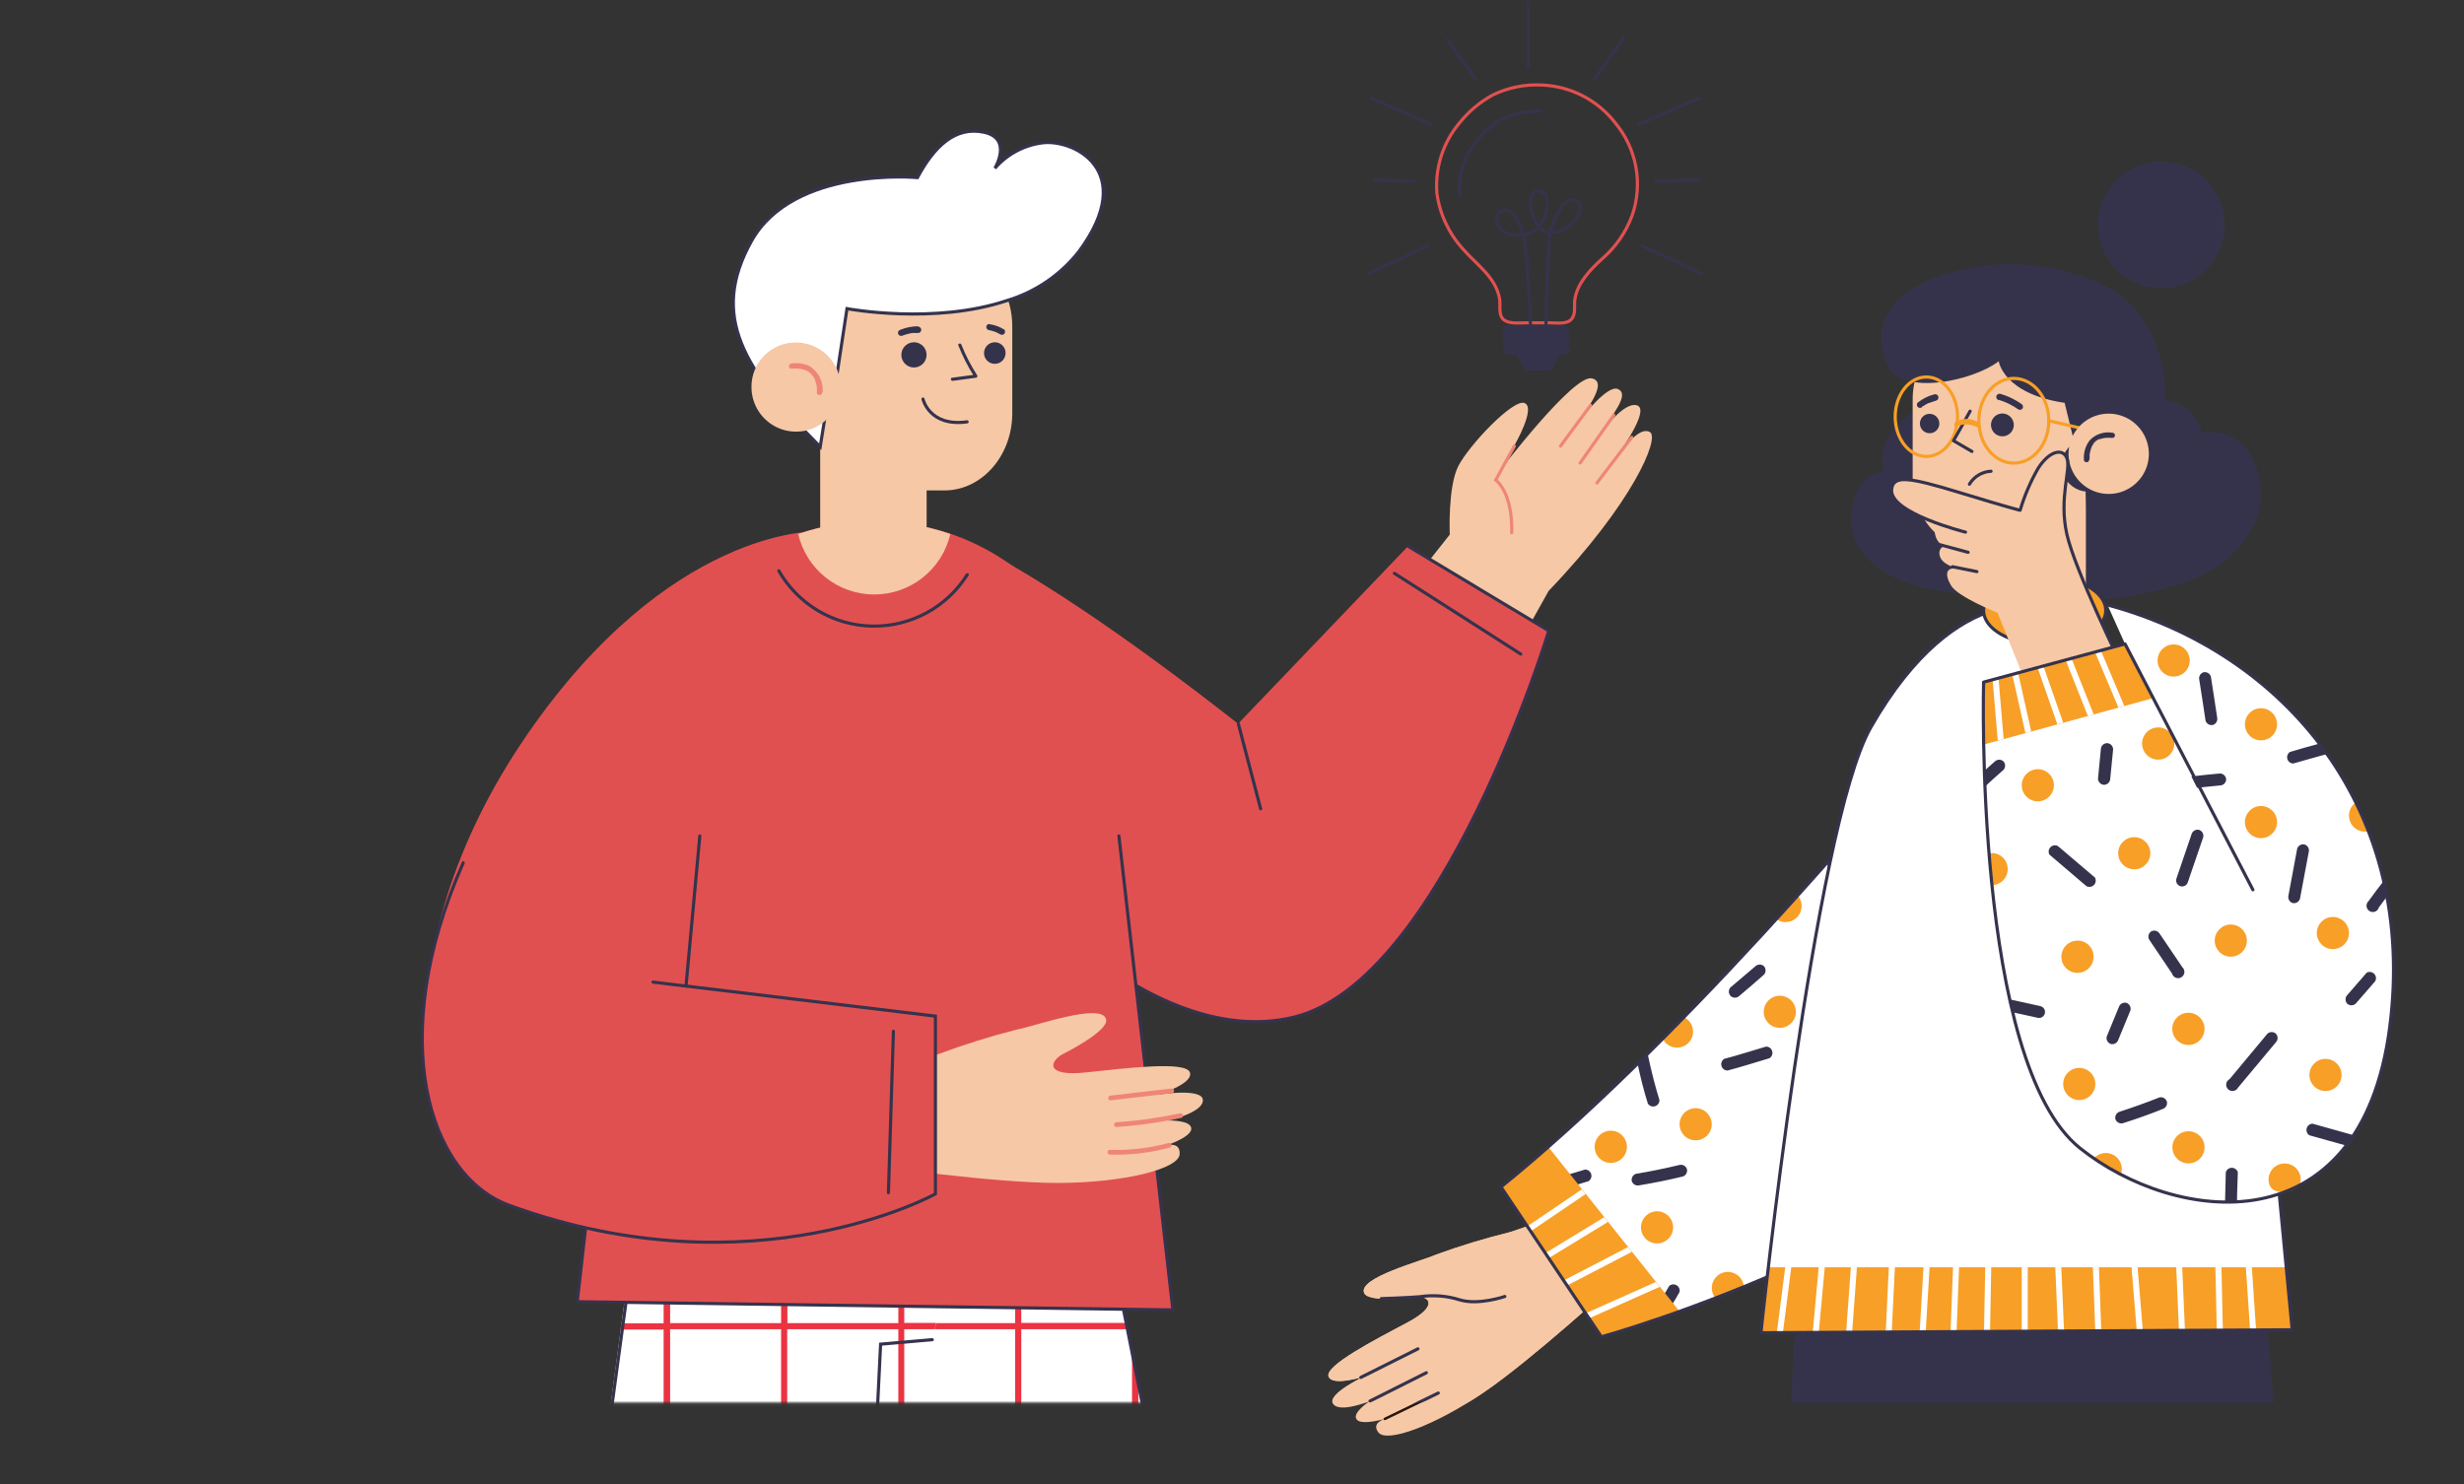
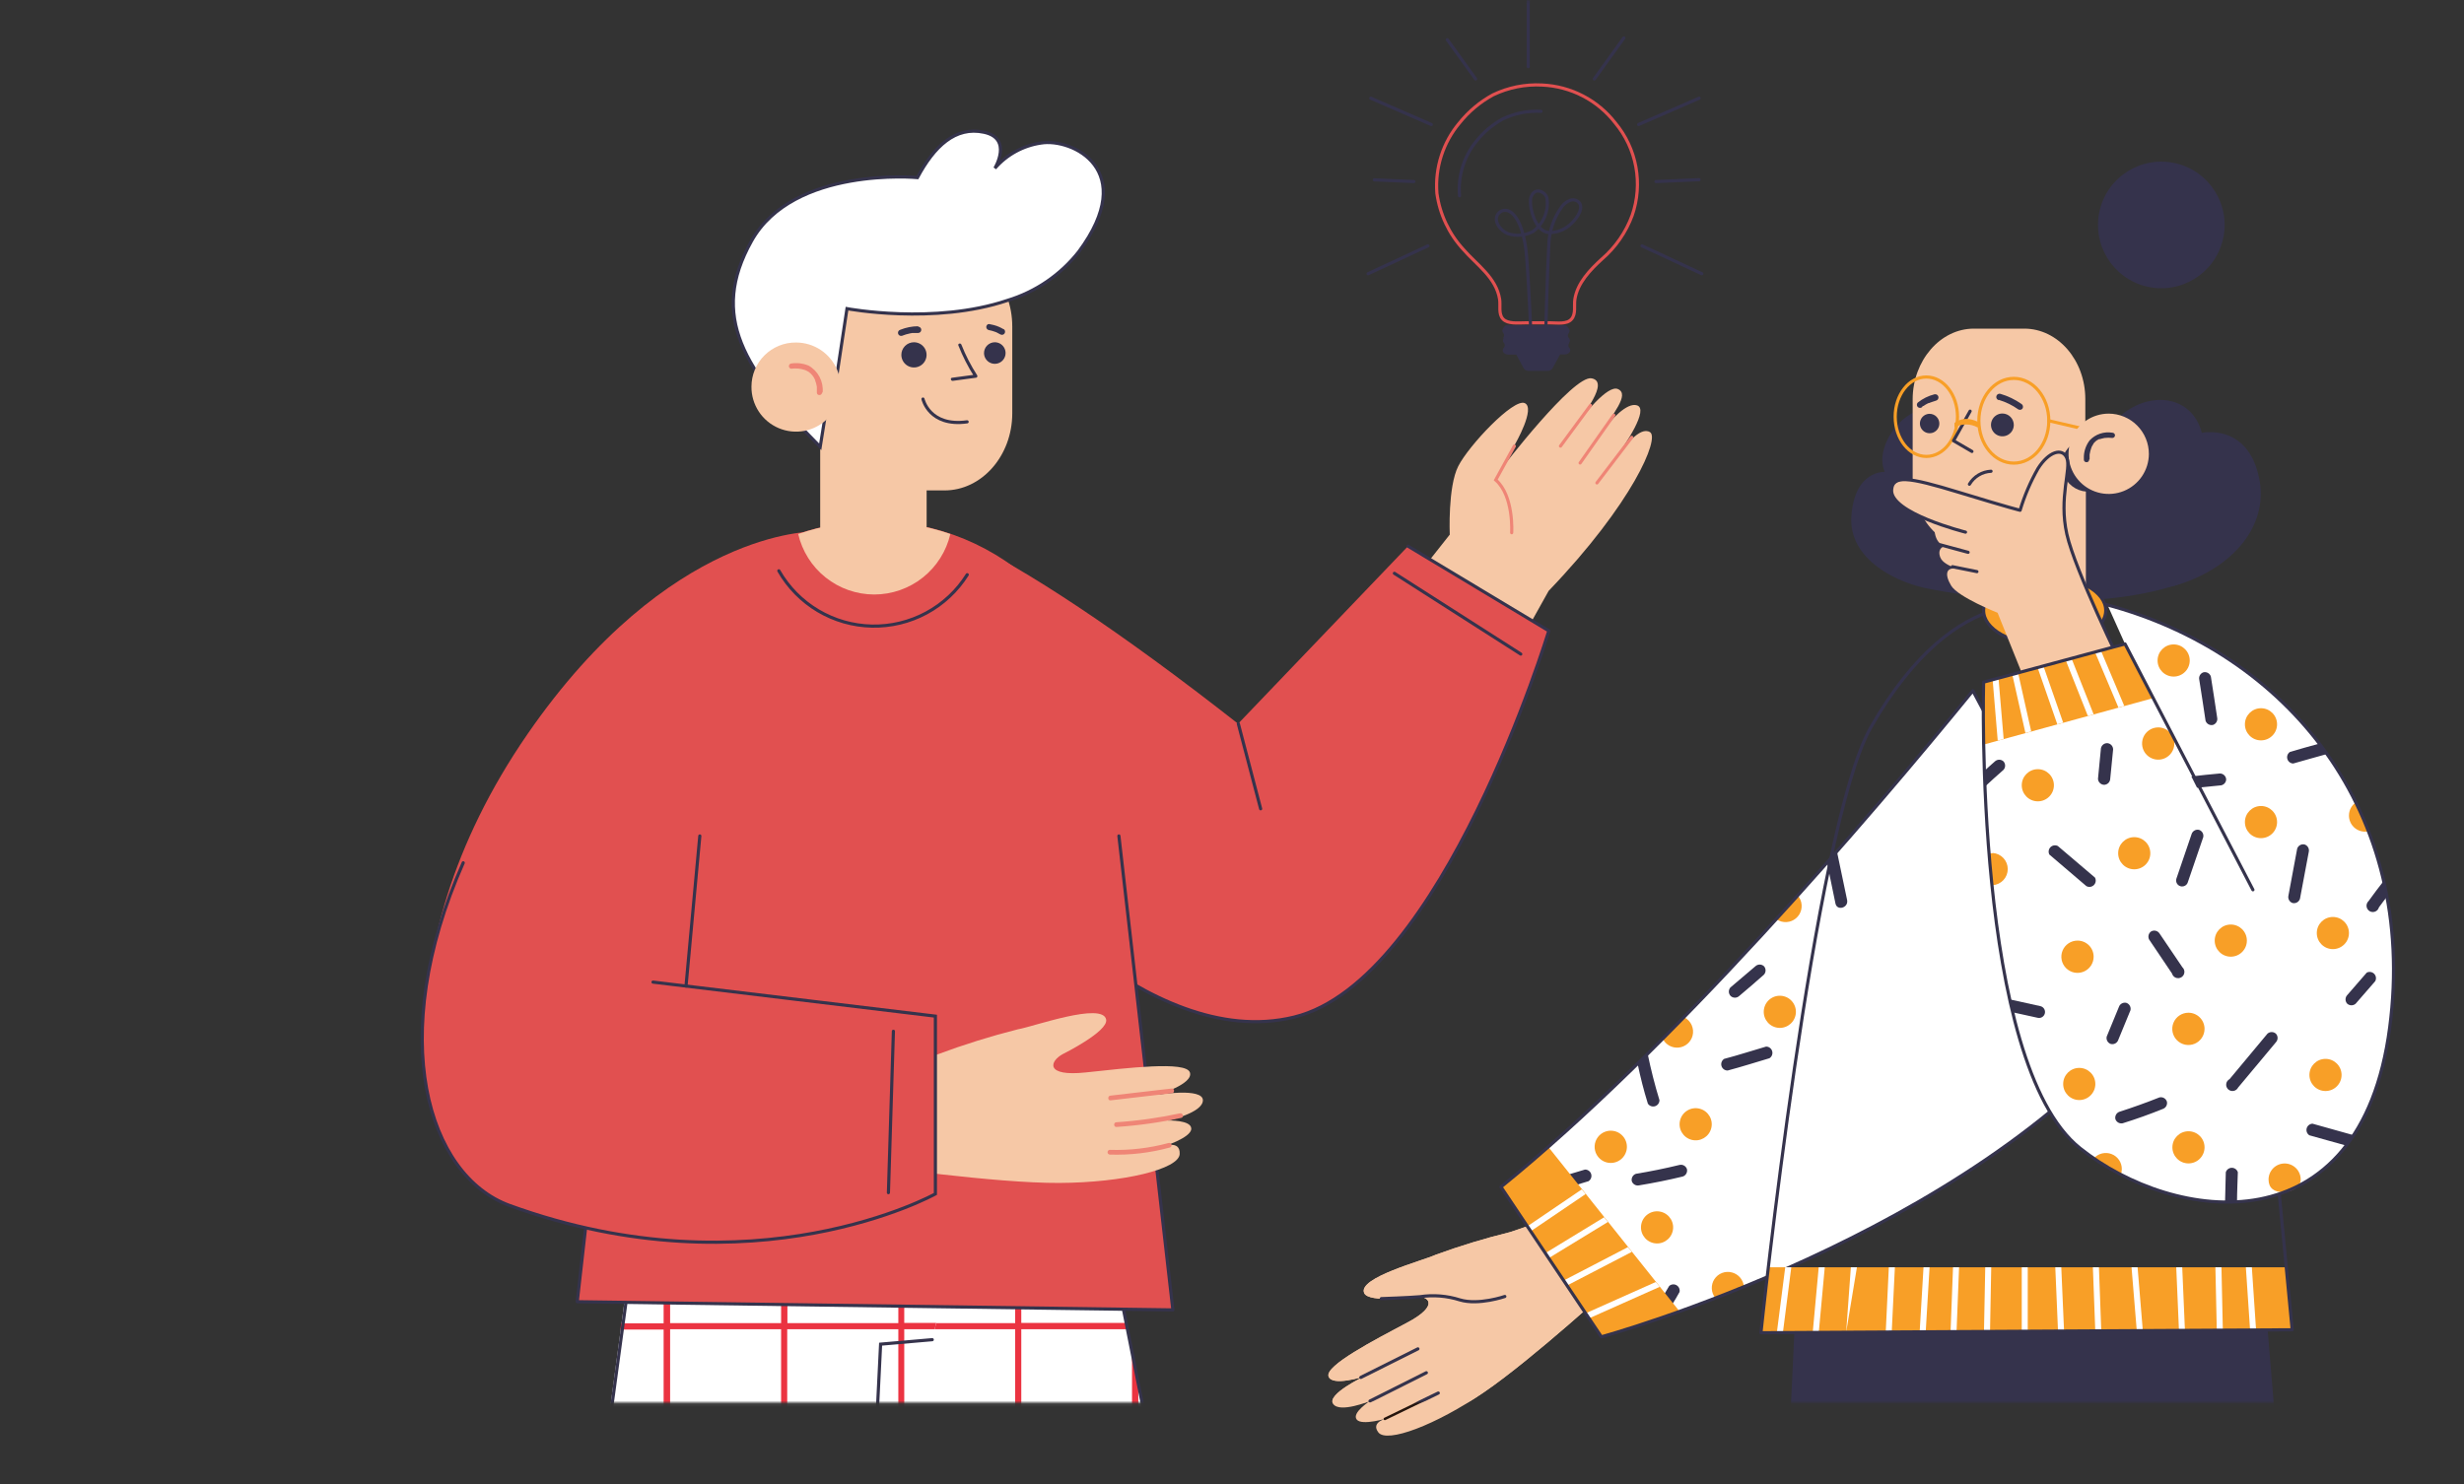
<svg xmlns="http://www.w3.org/2000/svg" width="780" height="470" viewBox="0 0 780 470" fill="none">
  <rect x="0" y="0" width="780" height="470" fill="#333333" stroke="none" />
  <path d="M447.802 410.554C447.802 410.554 433.326 412.689 431.846 409.417C429.688 404.546 450.543 399.139 454.535 397.269C462.209 394.469 470.03 392.088 477.962 390.138C483.221 388.48 488.351 386.435 493.309 384.021L511.539 406.085C511.539 406.085 485.305 430.203 469.835 440.763C454.364 451.323 439.007 457.004 436.338 453.546C433.669 450.089 439.426 448.966 439.426 448.966C439.426 448.966 431.011 451.584 429.448 449.425C427.885 447.265 433.686 443.596 433.686 443.596C433.686 443.596 424.058 447.549 422.004 444.499C419.951 441.449 431.783 435.842 431.783 435.842C431.783 435.842 421.522 439.135 420.547 435.747C419.571 432.358 434.794 424.415 445.435 418.787C456.076 413.159 452.082 410.12 447.802 410.554Z" fill="#F6C8A6" />
  <path d="M437.267 411.176C437.267 411.176 445.878 410.898 449.468 410.573C453.72 409.934 458.061 410.28 462.158 411.582C468.092 413.352 476.364 410.49 476.364 410.49" stroke="#25150D" stroke-width="0.791" stroke-miterlimit="10" stroke-linecap="round" stroke-linejoin="round" />
  <path d="M430.784 436.117L448.85 427.077" stroke="#25150D" stroke-width="0.791" stroke-miterlimit="10" stroke-linecap="round" stroke-linejoin="round" />
  <path d="M433.686 443.595L451.523 434.64" stroke="#25150D" stroke-width="0.791" stroke-miterlimit="10" stroke-linecap="round" stroke-linejoin="round" />
  <path d="M438.378 449.269L455.298 441.066" stroke="#25150D" stroke-width="0.791" stroke-miterlimit="10" stroke-linecap="round" stroke-linejoin="round" />
  <mask id="mask0_808_1304" style="mask-type:alpha" maskUnits="userSpaceOnUse" x="0" y="0" width="780" height="445">
    <path d="M0 0.203H780V444.065H0V0.203Z" fill="#C4C4C4" />
  </mask>
  <g mask="url(#mask0_808_1304)">
    <path d="M511.311 38.902C508.555 35.346 505.058 32.434 501.063 30.365C497.068 28.297 492.67 27.123 488.176 26.925C482.807 26.636 477.451 27.707 472.606 30.039C468.53 32.267 464.934 35.279 462.027 38.902C456.803 45.105 454.229 53.114 454.861 61.199C455.774 67.834 458.692 74.033 463.224 78.964C467.476 83.855 473.644 87.867 474.722 94.754C475.021 96.75 474.283 99.444 475.8 101.021C477.317 102.598 480.471 102.239 482.766 102.219H490.911C492.907 102.219 495.981 102.738 497.458 101.061C498.935 99.385 498.236 96.77 498.536 94.793C499.334 89.603 503.386 85.412 507.099 82.018C511.415 78.295 514.713 73.535 516.681 68.185C518.385 63.255 518.787 57.968 517.846 52.837C516.905 47.707 514.654 42.906 511.311 38.902V38.902Z" stroke="#E15050" stroke-miterlimit="10" stroke-linecap="round" />
    <path d="M484.742 108.225C484.742 108.225 483.984 90.04 483.245 81.158C483.055 78.278 482.526 75.43 481.668 72.674C479.672 66.686 476.678 65.787 474.822 67.145C472.466 68.882 473.983 72.514 477.397 74.011C479.992 74.83 482.806 74.586 485.221 73.333C486.859 72.162 488.145 70.563 488.937 68.712C489.729 66.86 489.997 64.827 489.713 62.833C489.473 60.997 485.94 58.841 484.682 62.334C483.804 64.71 485.76 73.393 490.331 73.632C492.778 73.683 495.153 72.806 496.979 71.177C498.516 69.879 501.17 66.726 500.152 64.53C499.858 64.027 499.4 63.641 498.856 63.434C498.311 63.227 497.712 63.212 497.158 63.392C496.072 63.767 495.125 64.463 494.444 65.388C491.765 69.06 490.306 73.479 490.272 78.024C489.713 88.743 489.593 97.167 489.234 107.966" stroke="#35334C" stroke-miterlimit="10" />
    <path d="M496.719 110.061C496.559 109.859 496.471 109.61 496.471 109.352C496.471 109.095 496.559 108.845 496.719 108.644V108.524C496.874 108.324 496.959 108.078 496.959 107.825C496.959 107.572 496.874 107.326 496.719 107.127L496.519 106.887C496.364 106.674 496.289 106.413 496.307 106.15C496.325 105.887 496.436 105.639 496.619 105.45C496.78 105.248 496.867 104.999 496.867 104.741C496.867 104.484 496.78 104.234 496.619 104.033L496.12 103.354C496.032 103.236 495.918 103.14 495.786 103.074C495.654 103.008 495.509 102.974 495.362 102.975H477.037C476.89 102.974 476.744 103.008 476.613 103.074C476.481 103.14 476.366 103.236 476.279 103.354L475.78 104.033C475.633 104.245 475.563 104.501 475.581 104.759C475.599 105.016 475.705 105.26 475.879 105.45C476.048 105.651 476.141 105.906 476.141 106.168C476.141 106.431 476.048 106.686 475.879 106.887L475.999 107.107C475.844 107.306 475.759 107.552 475.759 107.805C475.759 108.058 475.844 108.304 475.999 108.504L476.099 108.624C476.259 108.825 476.347 109.075 476.347 109.332C476.347 109.59 476.259 109.84 476.099 110.041L475.959 110.221C475.796 110.42 475.706 110.671 475.706 110.929C475.706 111.188 475.796 111.438 475.959 111.638C476.138 111.831 476.354 111.987 476.594 112.097C476.834 112.207 477.093 112.268 477.357 112.277H479.992L482.307 116.548C482.451 116.814 482.664 117.036 482.925 117.191C483.185 117.346 483.482 117.427 483.784 117.427H489.992C490.296 117.43 490.595 117.353 490.858 117.202C491.121 117.051 491.339 116.832 491.489 116.568L493.885 112.217H495.422C495.685 112.208 495.944 112.147 496.184 112.037C496.424 111.927 496.64 111.771 496.819 111.578C496.983 111.378 497.072 111.128 497.072 110.869C497.072 110.611 496.983 110.361 496.819 110.161L496.719 110.061Z" fill="#35334C" />
    <path d="M478.455 105.891H495.223" stroke="#35334C" stroke-width="0.527" stroke-linecap="round" stroke-linejoin="round" />
    <path d="M477.636 107.967H496.04" stroke="#35334C" stroke-width="0.527" stroke-linecap="round" stroke-linejoin="round" />
    <path d="M479.173 110.066H494.503" stroke="#35334C" stroke-width="0.527" stroke-linecap="round" stroke-linejoin="round" />
    <path d="M487.816 35.248C483.645 35.019 479.483 35.85 475.72 37.663C472.522 39.402 469.705 41.764 467.436 44.61C463.414 49.467 461.471 55.715 462.026 61.996" stroke="#35334C" stroke-miterlimit="10" stroke-linecap="round" />
    <path d="M483.766 0.217V21.116" stroke="#35334C" stroke-miterlimit="10" stroke-linecap="round" />
    <path d="M514.046 12.014L504.685 25.009" stroke="#35334C" stroke-miterlimit="10" stroke-linecap="round" />
    <path d="M537.859 31.096L518.716 39.42" stroke="#35334C" stroke-miterlimit="10" stroke-linecap="round" />
    <path d="M537.839 56.904L524.205 57.483" stroke="#35334C" stroke-miterlimit="10" stroke-linecap="round" />
    <path d="M538.718 86.669L519.795 77.846" stroke="#35334C" stroke-miterlimit="10" stroke-linecap="round" />
    <path d="M458.155 12.572L467.118 25.008" stroke="#35334C" stroke-miterlimit="10" stroke-linecap="round" />
    <path d="M433.941 31.096L453.084 39.42" stroke="#35334C" stroke-miterlimit="10" stroke-linecap="round" />
    <path d="M435.059 56.947L447.575 57.486" stroke="#35334C" stroke-miterlimit="10" stroke-linecap="round" />
    <path d="M433.083 86.669L452.006 77.846" stroke="#35334C" stroke-miterlimit="10" stroke-linecap="round" />
    <path d="M257.444 168.331C257.444 168.331 211.713 167.552 166.92 232.526C119.153 301.831 130.67 370.598 161.271 381.676C178.501 387.996 196.552 391.801 214.867 392.975L257.444 168.331Z" fill="#E15050" />
    <path d="M522.331 136.833C519.077 134.837 514.167 141.524 511.033 145.695C514.825 140.226 521.991 129.607 518.219 128.349C515.085 127.311 509.935 132.761 506.741 137.312C510.234 131.323 516.123 124.876 512.15 123.179C508.917 121.782 501.312 131.303 497.738 136.134C501.272 131.064 509.615 120.884 503.827 119.786C498.038 118.688 475.422 148.231 475.422 148.231L479.594 140.665C479.594 140.665 486.221 129.168 482.648 127.63C479.075 126.093 464.982 141.025 461.629 147.592C458.275 154.159 458.934 169.27 458.934 169.27L442.845 189.61L476.939 210.909L490.233 187.095C516.841 159.349 525.445 138.749 522.331 136.833Z" fill="#F6C8A6" />
    <path d="M478.536 168.669C478.536 168.669 479.274 157.012 473.486 151.961L479.374 141.242" stroke="#EF8576" stroke-miterlimit="10" stroke-linecap="round" />
    <path d="M493.985 141.245L503.487 128.35" stroke="#EF8576" stroke-miterlimit="10" stroke-linecap="round" />
    <path d="M510.853 131.463L500.194 146.594" stroke="#EF8576" stroke-miterlimit="10" stroke-linecap="round" />
    <path d="M516.541 138.469L505.522 152.901" stroke="#EF8576" stroke-miterlimit="10" stroke-linecap="round" />
    <path d="M445.818 172.843L391.923 229.154C354.535 199.791 323.795 179.57 304.832 170.867C298.193 167.752 290.87 166.378 283.553 166.875L313.794 272.669C313.794 272.669 362.58 333.471 409.608 321.914C456.637 310.356 490.212 199.611 490.212 199.611L445.818 172.843Z" fill="#E15050" />
    <path d="M313.875 272.79C313.875 272.79 362.66 333.592 409.689 322.034C456.718 310.476 490.293 199.731 490.293 199.731L445.739 172.943" stroke="#35334C" stroke-linecap="round" stroke-linejoin="round" />
    <path d="M441.407 181.525L481.41 207.096" stroke="#35334C" stroke-linecap="round" stroke-linejoin="round" />
    <path d="M392.003 229.152L399.069 256.08" stroke="#35334C" stroke-linecap="round" stroke-linejoin="round" />
    <path d="M263.273 434.296L313.436 738.366L418.492 729.902L346.172 367.066H249.64L263.273 434.296Z" fill="white" />
    <path d="M397.413 731.598V715.45H415.618L415.239 713.454H397.413V678.621H408.272L407.893 676.625H397.413V641.813H400.946L400.547 639.816H397.413V624.107L395.417 614.386V639.876H360.365V604.984H393.601L393.221 602.988H360.365V568.215H386.315L385.935 566.219H360.365V531.327H378.909L378.53 529.331H360.365V494.518H371.583L371.184 492.522H360.365V457.69H364.218L363.838 455.694H360.345V438.168L358.349 428.467V455.694H323.297V420.861H356.892L356.512 418.865H323.297V384.033H349.546L349.167 382.037H323.217V367.006H321.221V382.037H286.249V367.006H284.253V382.037H252.694L253.073 384.033H284.372V418.925H260.219L260.599 420.921H284.372V455.814H266.807L267.126 457.81H284.372V492.702H272.955L273.274 494.698H284.372V529.57H279.023L279.342 531.567H284.372V562.047L286.369 573.785V568.215H321.48V603.108H291.119L291.439 605.104H321.381V639.876H297.188L297.507 641.872H321.361V676.745H303.276L303.595 678.741H321.361V713.633H309.384L309.703 715.629H321.401V737.886L323.397 737.746V715.45H358.529V734.732L360.525 734.573V715.45H395.637V731.738L397.413 731.598ZM321.361 566.219H286.249V531.327H321.361V566.219ZM321.361 529.391H286.249V494.518H321.361V529.391ZM321.361 492.582H286.249V457.69H321.361V492.582ZM321.361 455.754H286.249V420.861H321.361V455.754ZM321.361 418.925H286.249V384.033H321.361V418.925ZM358.429 713.513H323.297V678.621H358.429V713.513ZM358.429 676.685H323.297V641.813H358.429V676.685ZM358.429 639.876H323.297V604.984H358.429V639.876ZM358.429 603.048H323.297V568.215H358.429V603.048ZM358.429 566.219H323.297V531.327H358.429V566.219ZM358.429 529.391H323.297V494.518H358.429V529.391ZM358.429 492.582H323.297V457.69H358.429V492.582ZM360.425 641.813H395.537V676.685H360.365L360.425 641.813ZM360.425 713.513V678.621H395.537V713.513H360.425Z" fill="#EB3341" />
    <path d="M263.672 436.532L313.435 738.366L418.492 729.902L346.172 367.066" stroke="#35334C" stroke-miterlimit="10" stroke-linecap="round" />
    <path d="M295.11 424.176L278.762 425.593L269.041 556.24" stroke="#3A4A36" stroke-width="0.264" stroke-miterlimit="10" />
    <path d="M295.111 424.176L278.763 425.593L263.672 733.296L154.723 731.799L200.255 392.977L205.146 360.939L317.188 330.318L295.111 424.176Z" fill="white" />
    <path d="M286.248 424.953V420.861H295.89L296.349 418.865H286.248V384.033H304.553L305.012 382.037H286.248V347.224H313.216L313.675 345.228H286.248V338.721L284.252 339.24V345.228H262.415L255.328 347.224H284.372V382.097H249.2V348.901L247.204 349.44V382.097H212.072V359.021L210.076 359.56V382.097H201.792L201.513 384.093H210.076V418.985H196.642L196.383 420.981H210.076V455.873H191.712L191.452 457.869H210.076V492.762H186.881L186.622 494.758H210.196V529.63H181.931L181.671 531.626H210.196V566.219H176.98L176.721 568.215H210.196V603.108H175.084V580.312L173.088 594.704V603.048H171.97L171.711 605.044H173.088V639.876H167.1L166.84 641.872H173.168V676.745H162.129L161.87 678.741H173.148V713.633H157.179L156.919 715.629H173.148V732.237H175.144V715.609H210.256V732.716H212.252V715.569H247.384V733.195H249.38V715.549H264.73L264.83 713.553H249.38V678.621H266.407L266.507 676.625H249.26V641.812H268.223V639.816H249.18V604.984H269.94L270.04 602.988H249.2V568.215H271.776V566.219H249.2V531.327H273.573V529.331H249.2V494.518H275.369V492.522H249.2V457.69H277.146V455.694H249.2V420.861H284.372V425.113L286.248 424.953ZM210.196 713.513H175.084V678.621H210.196V713.513ZM210.196 676.685H175.084V641.812H210.196V676.685ZM210.196 639.876H175.084V604.984H210.196V639.876ZM247.264 713.513H212.132V678.621H247.264V713.513ZM247.264 676.685H212.132V641.812H247.264V676.685ZM247.264 639.876H212.132V604.984H247.264V639.876ZM247.264 603.048H212.132V568.215H247.264V603.048ZM247.264 566.219H212.132V531.327H247.264V566.219ZM247.264 529.391H212.132V494.518H247.264V529.391ZM247.264 492.582H212.132V457.69H247.264V492.582ZM247.264 455.754H212.132V420.861H247.264V455.754ZM247.264 418.925H212.132V384.033H247.264V418.925ZM249.26 418.925V384.033H284.372V418.925H249.26Z" fill="#EB3341" />
    <path d="M295.111 424.175L278.763 425.592L263.672 733.295L154.723 731.798L205.146 360.938" stroke="#35334C" stroke-miterlimit="10" stroke-linecap="round" />
    <path d="M371.284 414.753L351.323 239.633C351.333 229.837 349.413 220.136 345.672 211.082C341.932 202.029 336.443 193.801 329.521 186.87C322.599 179.939 314.379 174.44 305.331 170.687C296.282 166.934 286.583 165.001 276.787 164.998V164.998C257.014 164.998 238.051 172.853 224.069 186.835C210.087 200.817 202.232 219.78 202.232 239.553L182.73 412.079L371.284 414.753Z" fill="#E15050" />
    <path d="M193.05 320.795L182.73 412.157L371.284 414.752L354.197 264.684" stroke="#35334C" stroke-linecap="round" stroke-linejoin="round" />
    <path d="M306.189 181.964C302.995 187.053 298.537 191.228 293.249 194.081C287.961 196.933 282.024 198.368 276.017 198.243C270.009 198.118 264.137 196.439 258.972 193.369C253.807 190.299 249.526 185.944 246.545 180.727" stroke="#35334C" stroke-miterlimit="10" stroke-linecap="round" />
    <path d="M259.84 126.754V103.379C259.84 89.945 269.481 78.967 281.278 78.967H299.004C310.801 78.967 320.442 89.945 320.442 103.379V130.866C320.442 144.3 310.801 155.279 299.004 155.279H293.335V166.756C293.335 168.134 293.063 169.499 292.535 170.771C292.007 172.044 291.233 173.2 290.258 174.174C289.283 175.147 288.125 175.919 286.851 176.444C285.578 176.97 284.213 177.239 282.835 177.236H270.12C267.34 177.236 264.675 176.132 262.709 174.167C260.744 172.201 259.64 169.536 259.64 166.756V128.83C259.641 128.133 259.708 127.438 259.84 126.754V126.754Z" fill="#F6C8A6" />
    <path d="M285.33 112.359C285.33 113.149 285.564 113.921 286.003 114.577C286.442 115.234 287.065 115.746 287.795 116.048C288.524 116.35 289.327 116.429 290.101 116.275C290.876 116.121 291.587 115.741 292.146 115.182C292.704 114.624 293.084 113.913 293.238 113.138C293.392 112.364 293.313 111.561 293.011 110.832C292.709 110.102 292.197 109.479 291.541 109.04C290.884 108.601 290.112 108.367 289.323 108.367C288.264 108.367 287.248 108.788 286.5 109.537C285.751 110.285 285.33 111.301 285.33 112.359Z" fill="#35334C" />
    <path d="M311.499 111.781C311.499 112.456 311.699 113.116 312.075 113.677C312.45 114.238 312.983 114.676 313.606 114.934C314.23 115.192 314.916 115.26 315.579 115.128C316.241 114.997 316.849 114.672 317.326 114.194C317.804 113.717 318.129 113.109 318.26 112.446C318.392 111.784 318.325 111.098 318.066 110.474C317.808 109.851 317.37 109.318 316.809 108.942C316.248 108.567 315.588 108.367 314.913 108.367C314.009 108.372 313.144 108.734 312.505 109.373C311.866 110.012 311.505 110.877 311.499 111.781V111.781Z" fill="#35334C" />
    <path d="M290.68 103.297C288.73 103.307 286.8 103.686 284.991 104.415C284.738 104.485 284.522 104.652 284.391 104.88C284.261 105.108 284.225 105.378 284.292 105.632C284.362 105.886 284.53 106.101 284.758 106.232C284.986 106.363 285.256 106.398 285.51 106.331C286.356 105.993 287.232 105.733 288.125 105.553C288.341 105.493 288.561 105.453 288.784 105.433H288.923C288.824 105.433 288.923 105.433 288.923 105.433H289.223C289.695 105.403 290.168 105.403 290.64 105.433C290.905 105.433 291.159 105.328 291.346 105.14C291.533 104.953 291.638 104.699 291.638 104.435C291.638 104.17 291.533 103.916 291.346 103.729C291.159 103.542 290.905 103.437 290.64 103.437L290.68 103.297Z" fill="#35334C" />
    <path d="M317.727 104.255C316.421 103.468 314.979 102.933 313.475 102.678C313.353 102.624 313.22 102.596 313.086 102.596C312.952 102.596 312.819 102.624 312.697 102.678C312.475 102.815 312.312 103.028 312.238 103.277C312.176 103.531 312.213 103.799 312.344 104.026C312.474 104.252 312.686 104.42 312.936 104.495C313.616 104.615 314.284 104.796 314.932 105.034L315.451 105.233C315.192 105.114 315.451 105.233 315.451 105.233L315.711 105.373C316.034 105.52 316.347 105.686 316.649 105.872C316.762 105.942 316.887 105.988 317.018 106.009C317.149 106.029 317.283 106.023 317.412 105.992C317.54 105.96 317.661 105.903 317.768 105.824C317.874 105.745 317.964 105.646 318.031 105.532C318.099 105.418 318.143 105.291 318.161 105.16C318.18 105.029 318.172 104.895 318.138 104.767C318.104 104.639 318.045 104.519 317.964 104.414C317.883 104.309 317.782 104.221 317.667 104.155L317.727 104.255Z" fill="#35334C" />
    <path d="M303.375 109.367C304.748 112.849 306.452 116.192 308.465 119.348L308.765 118.609L301.359 119.607C300.72 119.707 301 120.665 301.619 120.585L309.044 119.587C309.117 119.564 309.183 119.525 309.239 119.473C309.294 119.422 309.338 119.358 309.367 119.288C309.395 119.217 309.408 119.142 309.404 119.066C309.4 118.99 309.379 118.916 309.344 118.849C307.359 115.773 305.68 112.511 304.333 109.107C304.114 108.509 303.156 108.768 303.375 109.367Z" fill="#35334C" />
    <path d="M292.177 126.354C292.177 126.354 294.173 135.236 306.15 133.56" stroke="#35334C" stroke-miterlimit="10" stroke-linecap="round" />
    <path d="M264.851 119.267L268.124 97.729C268.124 97.729 295.751 102.919 318.866 95.134C327.819 92.431 335.722 87.037 341.502 79.684C360.744 53.734 339.326 43.654 329.525 45.291C323.864 46.124 318.687 48.956 314.933 53.275C314.933 53.275 320.662 43.853 311.52 41.877C302.378 39.901 295.691 46.408 290.421 56.23C290.421 56.23 251.157 52.557 237.883 76.331C224.609 100.104 235.368 116.952 259.641 141.484L261.856 127.751L264.851 119.267Z" fill="white" stroke="#35334C" />
    <path d="M237.882 122.421C237.854 125.218 238.659 127.96 240.192 130.299C241.726 132.638 243.92 134.469 246.497 135.558C249.073 136.648 251.915 136.948 254.661 136.419C257.408 135.89 259.936 134.557 261.923 132.589C263.911 130.621 265.269 128.107 265.825 125.366C266.381 122.624 266.11 119.78 265.046 117.193C263.982 114.606 262.173 112.393 259.85 110.836C257.526 109.279 254.792 108.448 251.995 108.448C250.148 108.429 248.316 108.777 246.605 109.471C244.893 110.165 243.336 111.191 242.024 112.491C240.712 113.79 239.67 115.337 238.959 117.041C238.248 118.746 237.882 120.574 237.882 122.421V122.421Z" fill="#F6C8A6" />
    <path d="M260.418 124.277C260.578 122.563 260.234 120.84 259.43 119.319C258.625 117.798 257.393 116.545 255.887 115.713C254.159 115.021 252.277 114.808 250.437 115.095C250.24 115.125 250.06 115.226 249.93 115.378C249.8 115.53 249.728 115.723 249.728 115.923C249.728 116.123 249.8 116.316 249.93 116.468C250.06 116.62 250.24 116.721 250.437 116.751C251.927 116.538 253.446 116.682 254.869 117.171C255.09 117.253 255.303 117.353 255.508 117.47C255.767 117.61 256.007 117.769 256.246 117.929C256.126 117.929 256.386 118.069 256.426 118.089L256.705 118.348C256.889 118.532 257.062 118.725 257.224 118.927L257.344 119.107L257.544 119.386C257.679 119.597 257.799 119.817 257.903 120.045C257.968 120.152 258.022 120.266 258.063 120.384C258.063 120.504 258.063 120.185 258.063 120.384V120.544C258.16 120.764 258.24 120.991 258.302 121.223C258.422 121.622 258.502 122.021 258.582 122.42C258.582 122.42 258.582 122.6 258.582 122.68C258.582 122.76 258.582 122.52 258.582 122.68C258.572 122.846 258.572 123.013 258.582 123.179C258.602 123.551 258.602 123.924 258.582 124.297C258.582 125.355 260.159 125.355 260.238 124.297L260.418 124.277Z" fill="#EF8576" />
    <path d="M276.747 188.233C282.337 188.229 287.761 186.333 292.135 182.853C296.51 179.374 299.578 174.516 300.84 169.07C293.096 166.428 284.97 165.079 276.787 165.078V165.078C268.584 165.066 260.435 166.415 252.674 169.07C253.932 174.514 256.996 179.372 261.368 182.851C265.739 186.331 271.16 188.228 276.747 188.233Z" fill="#F6C8A6" />
    <path d="M336.471 333.73C336.471 333.73 350.863 326.604 350.164 322.831C349.087 317.122 326.949 325.126 322.219 325.905C313.561 328.094 305.031 330.759 296.668 333.889C290.908 335.66 285.023 336.995 279.062 337.882L276.228 369.061C276.228 369.061 314.873 374.65 335.293 374.551C355.714 374.451 373.22 370.159 373.439 365.388C373.659 360.618 367.81 363.173 367.81 363.173C367.81 363.173 377.032 360.318 377.112 357.424C377.192 354.529 369.667 354.789 369.667 354.789C369.667 354.789 380.805 352.394 380.785 348.361C380.765 344.329 366.593 346.585 366.593 346.585C366.593 346.585 377.891 343.231 376.673 339.558C375.455 335.886 356.812 338.161 343.717 339.558C330.622 340.956 332.279 335.965 336.471 333.73Z" fill="#F6C8A6" />
    <path d="M369.946 361.896C363.854 363.545 357.551 364.279 351.243 364.071C351.065 364.101 350.904 364.192 350.787 364.329C350.671 364.466 350.607 364.64 350.607 364.82C350.607 365 350.671 365.174 350.787 365.311C350.904 365.448 351.065 365.539 351.243 365.569C357.68 365.787 364.113 365.033 370.326 363.333C370.516 363.283 370.679 363.159 370.778 362.988C370.877 362.818 370.905 362.615 370.855 362.425C370.804 362.234 370.68 362.071 370.51 361.972C370.34 361.873 370.137 361.845 369.946 361.896V361.896Z" fill="#EF8576" />
    <path d="M373.539 352.513C366.909 353.938 360.185 354.879 353.418 355.328C352.46 355.328 352.46 356.885 353.418 356.825C360.319 356.367 367.177 355.406 373.938 353.95C374.877 353.751 374.477 352.313 373.539 352.513Z" fill="#EF8576" />
    <path d="M370.945 344.649L351.543 346.905C350.605 346.905 350.585 348.502 351.543 348.402L370.945 346.146C371.883 346.146 371.903 344.549 370.945 344.649Z" fill="#EF8576" />
    <path d="M206.683 310.954L217.162 312.211L221.554 264.684L146.639 273.187C122.087 328.659 135.401 372.255 161.311 381.677C238.84 409.862 296.109 378.024 296.109 378.024V321.733L206.683 310.954Z" fill="#E15050" />
    <path d="M146.639 273.189C122.087 328.662 135.401 372.257 161.311 381.679C238.84 409.864 296.109 378.026 296.109 378.026V321.735L206.722 310.956" stroke="#35334C" stroke-miterlimit="10" stroke-linecap="round" />
    <path d="M221.534 264.684L217.163 312.211" stroke="#35334C" stroke-miterlimit="10" stroke-linecap="round" />
    <path d="M282.815 326.525C282.815 327.484 281.238 377.626 281.238 377.626" stroke="#35334C" stroke-miterlimit="10" stroke-linecap="round" />
    <path d="M447.802 410.558C447.802 410.558 433.326 412.693 431.846 409.421C429.688 404.55 450.543 399.143 454.535 397.273C462.209 394.473 470.03 392.092 477.962 390.142C483.221 388.484 488.351 386.439 493.309 384.025L511.539 406.089C511.539 406.089 485.305 430.207 469.835 440.767C454.364 451.327 439.007 457.008 436.338 453.55C433.669 450.093 439.426 448.97 439.426 448.97C439.426 448.97 431.011 451.588 429.448 449.429C427.885 447.269 433.686 443.6 433.686 443.6C433.686 443.6 424.058 447.553 422.004 444.503C419.951 441.453 431.783 435.846 431.783 435.846C431.783 435.846 421.522 439.139 420.547 435.75C419.571 432.362 434.794 424.419 445.435 418.791C456.076 413.162 452.082 410.123 447.802 410.558Z" fill="#F6C8A6" />
    <path d="M437.267 411.179C437.267 411.179 445.878 410.902 449.469 410.577C453.72 409.938 458.061 410.284 462.158 411.586C468.092 413.356 476.364 410.494 476.364 410.494" stroke="#35334C" stroke-miterlimit="10" stroke-linecap="round" stroke-linejoin="round" />
    <path d="M430.784 436.121L448.85 427.081" stroke="#35334C" stroke-miterlimit="10" stroke-linecap="round" stroke-linejoin="round" />
    <path d="M433.686 443.6L451.523 434.646" stroke="#35334C" stroke-miterlimit="10" stroke-linecap="round" stroke-linejoin="round" />
    <path d="M438.378 449.273L455.298 441.07" stroke="#35334C" stroke-miterlimit="10" stroke-linecap="round" stroke-linejoin="round" />
    <path d="M624.533 218.714C591.229 259.556 529.034 332.198 475.147 375.816L506.929 423.264C506.929 423.264 623.17 391.607 679.247 321.87C664.353 293.558 636.749 241.462 624.533 218.714Z" fill="white" />
    <path d="M514.852 364.379C514.602 365.358 514.066 366.242 513.313 366.917C512.559 367.592 511.623 368.029 510.621 368.171C509.62 368.314 508.599 368.156 507.687 367.717C506.776 367.279 506.015 366.58 505.501 365.709C504.987 364.838 504.743 363.834 504.8 362.824C504.857 361.814 505.212 360.843 505.821 360.036C506.43 359.228 507.265 358.619 508.221 358.287C509.176 357.954 510.208 357.912 511.187 358.166C512.496 358.507 513.616 359.351 514.303 360.516C514.99 361.68 515.187 363.069 514.852 364.379Z" fill="#F89F27" />
    <path d="M523.276 393.546C525.997 394.253 528.776 392.62 529.483 389.9C530.19 387.179 528.558 384.4 525.837 383.693C523.116 382.985 520.337 384.618 519.63 387.339C518.923 390.059 520.555 392.838 523.276 393.546Z" fill="#F89F27" />
    <path d="M535.496 360.897C538.217 361.604 540.996 359.972 541.703 357.251C542.411 354.531 540.778 351.752 538.058 351.044C535.337 350.337 532.558 351.969 531.851 354.69C531.143 357.411 532.776 360.19 535.496 360.897Z" fill="#F89F27" />
    <path d="M562.138 325.294C564.858 326.001 567.637 324.369 568.345 321.648C569.052 318.927 567.42 316.148 564.699 315.441C561.978 314.733 559.199 316.366 558.492 319.087C557.785 321.807 559.417 324.586 562.138 325.294Z" fill="#F89F27" />
    <path d="M563.956 291.796C565.008 292.07 566.119 292.002 567.128 291.599C568.137 291.197 568.991 290.483 569.565 289.56C570.139 288.638 570.403 287.556 570.318 286.473C570.233 285.389 569.804 284.362 569.093 283.54C566.852 286.024 564.595 288.517 562.322 291.02C562.814 291.379 563.368 291.642 563.956 291.796Z" fill="#F89F27" />
    <path d="M535.79 327.952C536.087 326.828 535.99 325.636 535.515 324.574C535.041 323.513 534.217 322.646 533.181 322.118C530.913 324.416 528.665 326.719 526.402 328.997C526.876 329.901 527.612 330.64 528.513 331.119C529.414 331.598 530.438 331.794 531.453 331.681C532.467 331.568 533.423 331.151 534.197 330.486C534.971 329.821 535.526 328.938 535.79 327.952V327.952Z" fill="#F89F27" />
    <path d="M548.277 402.891C547.244 402.611 546.148 402.665 545.147 403.046C544.146 403.426 543.291 404.115 542.705 405.011C542.12 405.908 541.833 406.967 541.886 408.037C541.939 409.106 542.33 410.132 543.002 410.966C545.893 409.84 548.911 408.624 552.046 407.356C551.952 406.315 551.54 405.328 550.866 404.529C550.192 403.73 549.288 403.158 548.277 402.891Z" fill="#F89F27" />
    <path d="M534.015 370.163C533.858 369.688 533.529 369.289 533.091 369.046C532.654 368.802 532.142 368.732 531.655 368.848C527.091 369.958 522.495 370.895 517.869 371.658C517.399 371.816 517.005 372.143 516.763 372.576C516.521 373.009 516.448 373.516 516.56 373.999C516.718 374.469 517.045 374.863 517.477 375.106C517.91 375.348 518.417 375.42 518.9 375.309C523.539 374.548 528.133 373.618 532.681 372.518C533.159 372.365 533.561 372.037 533.808 371.601C534.056 371.165 534.129 370.651 534.015 370.163V370.163Z" fill="#35334C" />
    <path d="M559.05 331.38C554.589 332.674 550.257 334.106 545.811 335.26C545.439 335.492 545.154 335.839 544.999 336.248C544.844 336.658 544.828 337.107 544.954 337.526C545.079 337.946 545.339 338.312 545.693 338.57C546.048 338.827 546.477 338.96 546.914 338.95C551.346 337.771 555.73 336.374 560.134 335.065C560.506 334.833 560.791 334.486 560.946 334.076C561.101 333.667 561.116 333.218 560.991 332.799C560.866 332.379 560.606 332.012 560.252 331.755C559.897 331.498 559.468 331.364 559.031 331.375L559.05 331.38Z" fill="#35334C" />
    <path d="M501.74 370.314C497.278 371.609 492.946 373.04 488.52 374.199C488.213 374.207 487.912 374.285 487.64 374.427C487.369 374.57 487.133 374.773 486.953 375.022C486.773 375.27 486.652 375.557 486.6 375.859C486.549 376.162 486.568 376.473 486.656 376.767C486.744 377.061 486.898 377.331 487.107 377.555C487.317 377.78 487.575 377.953 487.862 378.062C488.149 378.17 488.457 378.211 488.763 378.181C489.068 378.151 489.363 378.051 489.623 377.889C494.055 376.71 498.44 375.313 502.843 374.004C503.215 373.772 503.5 373.425 503.655 373.016C503.81 372.606 503.826 372.157 503.7 371.738C503.575 371.318 503.315 370.952 502.961 370.694C502.607 370.437 502.178 370.303 501.74 370.314Z" fill="#35334C" />
    <path d="M547.865 315.374C548.233 315.706 548.711 315.89 549.207 315.89C549.703 315.889 550.181 315.704 550.547 315.37C553.192 313.129 555.837 310.888 558.391 308.602C558.723 308.234 558.907 307.756 558.907 307.26C558.906 306.764 558.721 306.287 558.387 305.92C558.019 305.587 557.541 305.403 557.045 305.404C556.549 305.405 556.071 305.59 555.705 305.924L547.764 312.666C547.438 313.048 547.266 313.538 547.285 314.04C547.304 314.542 547.511 315.018 547.865 315.374V315.374Z" fill="#35334C" />
    <path d="M521.645 349.437C521.88 349.799 522.227 350.076 522.633 350.224C523.039 350.373 523.482 350.386 523.896 350.261C524.31 350.136 524.672 349.88 524.928 349.531C525.184 349.183 525.32 348.761 525.315 348.328C523.83 343.487 522.593 338.566 521.57 333.619C520.495 334.659 519.439 335.705 518.384 336.75C519.283 341.068 520.352 345.285 521.645 349.437Z" fill="#35334C" />
    <path d="M581.032 286.089C581.542 288.491 585.198 287.44 584.722 284.986L581.491 269.565L578.36 273.123C579.265 277.415 580.156 281.737 581.032 286.089Z" fill="#35334C" />
    <path d="M526.838 416.892C528.518 414.318 530.237 411.753 531.676 409.075C531.762 408.664 531.717 408.235 531.547 407.851C531.376 407.467 531.088 407.147 530.725 406.936C530.361 406.725 529.941 406.634 529.523 406.676C529.105 406.718 528.71 406.891 528.396 407.17C526.074 411.187 523.586 415.098 520.932 418.904L526.838 416.892Z" fill="#35334C" />
    <path d="M531.667 415.216L490.148 363.174C485.13 367.562 480.157 371.776 475.234 375.797L507.016 423.246C507.016 423.246 516.574 420.595 531.667 415.216Z" fill="#F89F27" />
    <path d="M524.168 405.905L501.979 415.811L503.048 417.41L525.398 407.441L524.168 405.905Z" fill="white" />
    <path d="M501.929 378.075L500.727 376.587L483.523 388.264L484.578 389.837L501.929 378.075Z" fill="white" />
    <path d="M516.558 396.377L515.343 394.865L495.026 405.423L496.076 407.016L516.558 396.377Z" fill="white" />
    <path d="M508.998 386.906L507.796 385.418L489.215 396.758L490.265 398.351L508.998 386.906Z" fill="white" />
    <path d="M624.533 218.714C591.229 259.556 529.034 332.198 475.147 375.816L506.929 423.264C506.929 423.264 623.17 391.607 679.247 321.87C664.353 293.558 636.749 241.462 624.533 218.714Z" stroke="#35334C" stroke-miterlimit="10" stroke-linecap="round" stroke-linejoin="round" />
    <path d="M568.8 405.009L552.772 748.802L626.988 749.94L655.033 456.729L655.772 404.23L568.8 405.009Z" fill="#35334C" />
    <path d="M605.529 446.252L630.081 446.592L671.741 748.366L745.038 749.404L716.434 404.074L600.18 401.26L605.529 446.252Z" fill="#35334C" />
    <path d="M680.045 440.402C680.045 440.402 686.812 461.442 708.81 463.118" stroke="#35334C" stroke-width="1.055" stroke-miterlimit="10" stroke-linecap="round" stroke-linejoin="round" />
-     <path d="M649.205 192.723C649.205 192.723 620.102 181.465 592.196 230.35C574.231 261.969 557.443 421.978 557.443 421.978L725.617 421.04L709.967 256.938L649.205 192.723Z" fill="white" />
    <path d="M557.383 422L725.557 421.061L723.66 401.26H559.718C558.241 413.995 557.383 422 557.383 422Z" fill="#F89F27" />
    <path d="M599.84 401.26H597.923L596.945 421.78L598.842 421.76L599.84 401.26Z" fill="white" />
-     <path d="M587.824 401.26H585.907L584.41 421.84H586.307L587.824 401.26Z" fill="white" />
+     <path d="M587.824 401.26H585.907L584.41 421.84L587.824 401.26Z" fill="white" />
    <path d="M620.161 401.26H618.245L617.466 421.66H619.363L620.161 401.26Z" fill="white" />
    <path d="M610.819 401.26H608.903L607.685 421.72L609.602 421.7L610.819 401.26Z" fill="white" />
    <path d="M565.128 401.26L562.473 421.96H564.389L567.044 401.26H565.128Z" fill="white" />
    <path d="M577.644 401.26H575.728L573.832 421.9H575.748L577.644 401.26Z" fill="white" />
    <path d="M630.341 401.26H628.445L628.045 421.6H629.962L630.341 401.26Z" fill="white" />
    <path d="M690.804 401.26H688.908L689.766 421.261H691.663L690.804 401.26Z" fill="white" />
    <path d="M703.221 401.26H701.304L701.743 421.201L703.66 421.181L703.221 401.26Z" fill="white" />
    <path d="M676.671 401.26H674.755L676.412 421.341H678.328L676.671 401.26Z" fill="white" />
    <path d="M641.899 401.26H640.003V421.54H641.899V401.26Z" fill="white" />
    <path d="M712.842 401.26H710.946L712.283 421.141H714.18L712.842 401.26Z" fill="white" />
    <path d="M664.435 401.26H662.519L663.277 421.421L665.174 421.401L664.435 401.26Z" fill="white" />
    <path d="M652.518 401.26H650.622L651.48 421.481L653.397 421.461L652.518 401.26Z" fill="white" />
    <path d="M649.205 192.723C649.205 192.723 620.102 181.465 592.196 230.35C574.231 261.969 557.443 421.978 557.443 421.978L725.617 421.04L709.967 256.938L649.205 192.723Z" stroke="#35334C" stroke-miterlimit="10" stroke-linecap="round" stroke-linejoin="round" />
    <path d="M586.067 163.541C587.025 148.81 596.647 149.408 596.647 149.408C596.647 149.408 593.872 144.498 598.782 136.953C604.312 128.489 614.013 127.651 618.504 127.77C621.938 118.987 626.089 112.78 630.281 112.62C643.595 112.121 658.347 140.226 669.445 140.027C680.544 139.827 718.53 176.077 688.269 185.459C655.293 195.699 611.518 186.596 611.518 186.596C600.679 184.82 585.169 177.234 586.067 163.541Z" fill="#35334C" />
    <path d="M666.591 193.283C666.591 199.271 657.928 204.062 647.249 204.062C636.569 204.062 627.926 199.251 627.926 193.283C627.926 187.315 636.569 182.504 647.249 182.504C657.928 182.504 666.591 187.335 666.591 193.283Z" fill="#F89F27" stroke="#35334C" stroke-miterlimit="10" stroke-linecap="round" stroke-linejoin="round" />
    <path d="M624.832 104.053H640.801C651.441 104.053 660.124 114.033 660.124 126.369V151.481C660.124 152.199 660.124 152.898 660.024 153.477C660.209 154.235 660.303 155.012 660.303 155.792V187.231C660.303 189.878 659.252 192.417 657.38 194.289C655.508 196.16 652.97 197.212 650.323 197.212H644.015C641.368 197.212 638.829 196.16 636.958 194.289C635.086 192.417 634.034 189.878 634.034 187.231V173.698H624.792C614.173 173.698 605.47 163.717 605.47 151.381V126.369C605.51 114.173 614.213 104.053 624.832 104.053Z" fill="#F6C8A6" />
-     <path d="M668.886 151.862C668.886 151.862 683.418 141.882 685.434 124.955C685.434 124.955 686.033 99.225 664.774 89.703C648.784 82.633 630.74 81.744 614.132 87.208C598.363 93.196 591.676 102.718 597.764 115.832C602.295 125.573 624.892 120.463 632.716 114.375C632.716 114.375 634.094 124.675 653.576 127.55L660.223 154.717L660.642 163.62L668.886 151.862Z" fill="#35334C" />
    <path d="M703.683 75.844C706.237 65.074 699.577 54.273 688.807 51.719C678.037 49.165 667.236 55.826 664.683 66.595C662.129 77.365 668.789 88.166 679.559 90.72C690.329 93.274 701.129 86.613 703.683 75.844Z" fill="#35334C" />
    <path d="M637.488 134.577C637.48 135.29 637.261 135.986 636.858 136.575C636.455 137.164 635.887 137.621 635.225 137.888C634.563 138.155 633.837 138.219 633.138 138.074C632.44 137.928 631.8 137.579 631.299 137.07C630.799 136.562 630.46 135.916 630.326 135.215C630.192 134.514 630.269 133.789 630.546 133.131C630.824 132.474 631.29 131.913 631.886 131.52C632.482 131.128 633.181 130.92 633.895 130.924C634.855 130.934 635.771 131.325 636.445 132.009C637.118 132.694 637.493 133.617 637.488 134.577Z" fill="#35334C" />
    <path d="M613.914 134.139C613.906 134.746 613.719 135.336 613.377 135.836C613.034 136.336 612.551 136.724 611.989 136.951C611.427 137.177 610.81 137.233 610.216 137.109C609.623 136.986 609.078 136.69 608.653 136.259C608.227 135.828 607.938 135.28 607.822 134.685C607.707 134.089 607.77 133.473 608.004 132.914C608.238 132.355 608.632 131.877 609.136 131.541C609.641 131.205 610.234 131.025 610.84 131.025C611.246 131.028 611.648 131.111 612.022 131.269C612.397 131.426 612.736 131.657 613.022 131.946C613.307 132.235 613.533 132.577 613.686 132.954C613.839 133.33 613.917 133.733 613.914 134.139V134.139Z" fill="#35334C" />
    <path d="M669.445 147.492C669.406 149.143 668.879 150.747 667.932 152.1C666.984 153.453 665.658 154.497 664.12 155.099C662.581 155.701 660.899 155.835 659.285 155.485C657.67 155.134 656.195 154.314 655.045 153.128C653.895 151.942 653.121 150.443 652.82 148.819C652.519 147.194 652.705 145.517 653.354 143.998C654.003 142.479 655.087 141.185 656.469 140.28C657.85 139.374 659.469 138.897 661.121 138.908C662.232 138.924 663.328 139.159 664.348 139.599C665.368 140.039 666.291 140.676 667.064 141.473C667.837 142.27 668.446 143.212 668.854 144.245C669.263 145.278 669.463 146.381 669.445 147.492V147.492Z" fill="#35334C" />
    <path d="M648.565 133.219C648.565 140.624 643.595 146.633 637.487 146.633C631.379 146.633 626.428 140.644 626.428 133.219C626.428 125.793 631.379 119.805 637.487 119.805C643.595 119.805 648.565 125.813 648.565 133.219Z" stroke="#F89F27" stroke-miterlimit="10" stroke-linecap="round" stroke-linejoin="round" />
    <path d="M619.662 131.941C619.662 138.887 615.251 144.516 609.801 144.516C604.352 144.516 599.94 138.887 599.94 131.941C599.94 124.994 604.352 119.365 609.801 119.365C615.251 119.365 619.662 124.994 619.662 131.941Z" stroke="#F89F27" stroke-miterlimit="10" stroke-linecap="round" stroke-linejoin="round" />
    <path d="M648.566 133.219L662.858 136.552" stroke="#F89F27" stroke-miterlimit="10" stroke-linecap="round" stroke-linejoin="round" />
    <path d="M623.654 130.184L618.404 139.545L624.233 142.939" fill="#F6C8A6" />
    <path d="M623.654 130.184L618.404 139.545L624.233 142.939" stroke="#35334C" stroke-miterlimit="10" stroke-linecap="round" stroke-linejoin="round" />
    <path d="M626.05 135.356C624.928 134.726 623.664 134.395 622.377 134.395C621.091 134.395 619.826 134.726 618.705 135.356V133.938C618.844 133.818 621.838 131.084 626.829 133.938L626.05 135.356Z" fill="#F89F27" />
    <path d="M632.737 126.612C634.944 127.273 637.027 128.291 638.905 129.626C639.017 129.695 639.142 129.741 639.273 129.761C639.403 129.781 639.536 129.775 639.664 129.744C639.792 129.712 639.913 129.656 640.019 129.577C640.125 129.499 640.214 129.4 640.282 129.287C640.404 129.054 640.435 128.784 640.369 128.529C640.302 128.274 640.143 128.053 639.923 127.91C637.885 126.48 635.626 125.394 633.236 124.696C632.971 124.624 632.689 124.661 632.451 124.798C632.213 124.934 632.04 125.16 631.968 125.424C631.897 125.689 631.933 125.971 632.07 126.209C632.207 126.447 632.432 126.621 632.697 126.692L632.737 126.612Z" fill="#35334C" />
    <path d="M608.483 128.766L608.723 128.566H608.843L609.402 128.207C609.768 127.972 610.156 127.772 610.559 127.608H610.699C610.699 127.608 610.579 127.608 610.699 127.608L610.979 127.488L611.597 127.269L612.875 126.85C613.14 126.781 613.366 126.61 613.505 126.374C613.643 126.138 613.682 125.857 613.613 125.592C613.545 125.327 613.374 125.101 613.138 124.962C612.902 124.824 612.621 124.785 612.356 124.853C610.431 125.335 608.634 126.227 607.086 127.468C606.903 127.655 606.801 127.906 606.801 128.167C606.801 128.428 606.903 128.679 607.086 128.866C607.276 129.05 607.53 129.153 607.795 129.153C608.059 129.153 608.313 129.05 608.503 128.866L608.483 128.766Z" fill="#35334C" />
    <path d="M623.435 153.319C624.147 152.121 625.145 151.118 626.34 150.4C627.535 149.682 628.889 149.272 630.282 149.207" stroke="#35334C" stroke-miterlimit="10" stroke-linecap="round" stroke-linejoin="round" />
    <path d="M715.077 151.063C718.211 165.335 708.35 177.771 693.299 183.8C663.956 195.537 655.972 163.838 663.258 143.618C670.543 123.397 692.88 121.241 697.012 137.03C697.112 137.03 711.404 133.956 715.077 151.063Z" fill="#35334C" />
    <path d="M680.245 143.78C680.225 146.29 679.462 148.739 678.053 150.817C676.644 152.895 674.652 154.509 672.326 155.456C670.001 156.403 667.448 156.641 664.988 156.139C662.528 155.637 660.272 154.418 658.503 152.636C656.735 150.854 655.534 148.588 655.051 146.124C654.569 143.661 654.826 141.109 655.792 138.791C656.757 136.474 658.387 134.494 660.475 133.101C662.564 131.708 665.019 130.965 667.529 130.965C669.206 130.97 670.865 131.306 672.412 131.953C673.959 132.6 675.363 133.546 676.544 134.736C677.725 135.926 678.66 137.338 679.295 138.89C679.93 140.441 680.252 142.103 680.245 143.78Z" fill="#F6C8A6" />
    <path d="M661.481 145.454C661.461 145.181 661.461 144.908 661.481 144.635C661.473 144.502 661.473 144.369 661.481 144.236C661.472 144.17 661.472 144.103 661.481 144.037V143.917C661.481 143.757 661.481 144.136 661.481 143.917C661.535 143.554 661.609 143.194 661.701 142.839C661.745 142.657 661.798 142.477 661.861 142.3C661.861 142.3 661.861 142.12 661.961 142.04C662.06 141.961 662.12 141.641 661.961 141.841C662.145 141.43 662.365 141.036 662.619 140.663C662.619 140.663 662.839 140.364 662.619 140.523L662.839 140.284C662.995 140.101 663.161 139.928 663.338 139.765C663.481 139.633 663.634 139.513 663.797 139.406C664.019 139.26 664.253 139.133 664.496 139.026H664.675C664.516 139.026 664.675 139.026 664.795 139.026L665.254 138.887C665.568 138.789 665.888 138.716 666.212 138.667C667.034 138.567 667.865 138.567 668.687 138.667C668.908 138.662 669.119 138.572 669.275 138.416C669.431 138.26 669.521 138.049 669.526 137.829C669.521 137.61 669.43 137.402 669.273 137.249C669.117 137.096 668.906 137.01 668.687 137.01C667.383 136.786 666.044 136.889 664.789 137.311C663.535 137.732 662.405 138.459 661.501 139.426C660.397 140.872 659.757 142.618 659.665 144.436C659.635 144.808 659.635 145.182 659.665 145.554C659.665 146.612 661.382 146.612 661.322 145.554L661.481 145.454Z" fill="#35334C" />
    <path d="M599.301 157.591C597.764 154.976 599.501 151.383 604.751 152.182C616.368 153.918 639.503 161.564 639.503 161.564C639.503 161.564 645.092 143.718 650.522 143.259C655.951 142.8 654.514 147.251 653.915 153.819C653.379 159.354 653.614 164.936 654.614 170.406C655.554 174.025 656.782 177.563 658.287 180.986C663.297 192.803 672.16 211.726 672.16 211.726L643.535 221.827L632.357 194.021C632.357 194.021 619.821 189.05 617.646 185.417C615.47 181.784 616.128 179.549 619.282 180.048H619.741C623.295 180.846 615.47 179.688 614.232 176.515C612.995 173.341 615.869 172.782 615.869 172.782C615.869 172.782 611.877 172.782 612.376 165.516C612.376 165.676 601.437 161.204 599.301 157.591Z" fill="#F6C8A6" />
    <path d="M622.196 168.489C622.196 168.489 598.243 162.501 598.802 155.075C599.181 150.424 603.772 150.903 620.18 155.914C636.588 160.924 639.483 161.563 639.483 161.563C640.861 156.965 642.756 152.539 645.132 148.368C648.505 142.999 652.837 141.621 654.274 145.015C655.711 148.408 651.679 157.511 654.274 169.108C656.869 180.706 671.92 211.326 671.92 211.326" stroke="#35334C" stroke-miterlimit="10" stroke-linecap="round" stroke-linejoin="round" />
    <path d="M614.233 172.504L623.016 174.879" stroke="#35334C" stroke-miterlimit="10" stroke-linecap="round" stroke-linejoin="round" />
    <path d="M618.065 179.432L625.81 180.989" stroke="#35334C" stroke-miterlimit="10" stroke-linecap="round" stroke-linejoin="round" />
    <path d="M667.17 191.605C724.519 206.796 765.42 256.959 756.457 325.346C747.255 395.57 688.25 387.226 658.467 363.572C624.533 336.564 627.907 215.978 627.907 215.978L672.68 203.862L667.17 191.605Z" fill="white" />
    <path d="M672.699 203.82L627.926 215.977C627.926 215.977 627.706 223.742 627.926 235.758L681.302 221.127L672.699 203.82Z" fill="#F89F27" />
    <path d="M636.988 213.483L641.16 232.087L642.997 231.588L638.825 212.984L636.988 213.483Z" fill="white" />
    <path d="M632.397 234.502L634.273 233.983L632.636 214.66L630.78 215.159L632.397 234.502Z" fill="white" />
    <path d="M646.83 210.809L644.993 211.308L651.261 229.333L653.118 228.814L646.83 210.809Z" fill="white" />
    <path d="M653.875 208.911L660.922 226.677L662.758 226.178L655.732 208.412L653.875 208.911Z" fill="white" />
    <path d="M665.014 205.896L663.158 206.396L670.604 224.021L672.46 223.522L665.014 205.896Z" fill="white" />
    <path d="M645.093 253.723C647.904 253.723 650.183 251.444 650.183 248.633C650.183 245.822 647.904 243.543 645.093 243.543C642.282 243.543 640.003 245.822 640.003 248.633C640.003 251.444 642.282 253.723 645.093 253.723Z" fill="#F89F27" />
    <path d="M675.614 275.243C678.425 275.243 680.704 272.964 680.704 270.153C680.704 267.341 678.425 265.062 675.614 265.062C672.803 265.062 670.524 267.341 670.524 270.153C670.524 272.964 672.803 275.243 675.614 275.243Z" fill="#F89F27" />
    <path d="M688.309 235.401C688.313 236.412 688.017 237.402 687.458 238.245C686.899 239.088 686.102 239.746 685.169 240.136C684.235 240.526 683.207 240.63 682.214 240.435C681.222 240.24 680.309 239.755 679.593 239.041C678.876 238.327 678.388 237.417 678.189 236.425C677.99 235.433 678.09 234.405 678.476 233.47C678.862 232.535 679.517 231.736 680.358 231.173C681.199 230.611 682.188 230.311 683.199 230.311C684.551 230.311 685.848 230.846 686.805 231.8C687.763 232.754 688.304 234.049 688.309 235.401V235.401Z" fill="#F89F27" />
    <path d="M662.758 302.909C662.762 303.921 662.465 304.912 661.905 305.755C661.345 306.598 660.547 307.256 659.613 307.646C658.678 308.035 657.649 308.138 656.656 307.941C655.663 307.745 654.751 307.258 654.035 306.542C653.319 305.826 652.832 304.914 652.635 303.92C652.439 302.927 652.542 301.898 652.931 300.964C653.32 300.029 653.978 299.231 654.822 298.671C655.665 298.111 656.656 297.814 657.668 297.818C659.018 297.818 660.313 298.355 661.267 299.309C662.222 300.264 662.758 301.559 662.758 302.909V302.909Z" fill="#F89F27" />
    <path d="M706.175 302.909C708.986 302.909 711.265 300.63 711.265 297.819C711.265 295.007 708.986 292.729 706.175 292.729C703.364 292.729 701.085 295.007 701.085 297.819C701.085 300.63 703.364 302.909 706.175 302.909Z" fill="#F89F27" />
    <path d="M697.87 325.766C697.87 326.777 697.57 327.765 697.009 328.605C696.447 329.446 695.649 330.101 694.715 330.487C693.782 330.874 692.754 330.975 691.763 330.778C690.772 330.581 689.861 330.094 689.147 329.38C688.432 328.665 687.945 327.755 687.748 326.763C687.551 325.772 687.652 324.745 688.039 323.811C688.426 322.877 689.081 322.079 689.921 321.517C690.761 320.956 691.749 320.656 692.76 320.656C694.115 320.656 695.415 321.195 696.373 322.153C697.332 323.111 697.87 324.411 697.87 325.766Z" fill="#F89F27" />
    <path d="M658.207 348.303C661.018 348.303 663.297 346.024 663.297 343.213C663.297 340.402 661.018 338.123 658.207 338.123C655.396 338.123 653.117 340.402 653.117 343.213C653.117 346.024 655.396 348.303 658.207 348.303Z" fill="#F89F27" />
    <path d="M692.78 368.364C695.591 368.364 697.87 366.085 697.87 363.274C697.87 360.462 695.591 358.184 692.78 358.184C689.968 358.184 687.69 360.462 687.69 363.274C687.69 366.085 689.968 368.364 692.78 368.364Z" fill="#F89F27" />
    <path d="M736.156 345.446C738.967 345.446 741.246 343.167 741.246 340.356C741.246 337.545 738.967 335.266 736.156 335.266C733.345 335.266 731.066 337.545 731.066 340.356C731.066 343.167 733.345 345.446 736.156 345.446Z" fill="#F89F27" />
    <path d="M728.31 373.473C728.31 375.748 725.556 377.465 722.741 377.465C719.927 377.465 718.13 376.188 718.13 373.473C718.13 372.123 718.666 370.828 719.621 369.874C720.576 368.919 721.87 368.383 723.22 368.383C724.57 368.383 725.865 368.919 726.82 369.874C727.774 370.828 728.31 372.123 728.31 373.473Z" fill="#F89F27" />
    <path d="M738.492 300.514C741.303 300.514 743.582 298.235 743.582 295.424C743.582 292.613 741.303 290.334 738.492 290.334C735.681 290.334 733.402 292.613 733.402 295.424C733.402 298.235 735.681 300.514 738.492 300.514Z" fill="#F89F27" />
    <path d="M715.735 265.381C718.546 265.381 720.825 263.102 720.825 260.291C720.825 257.48 718.546 255.201 715.735 255.201C712.924 255.201 710.645 257.48 710.645 260.291C710.645 263.102 712.924 265.381 715.735 265.381Z" fill="#F89F27" />
    <path d="M715.735 234.422C718.546 234.422 720.825 232.144 720.825 229.332C720.825 226.521 718.546 224.242 715.735 224.242C712.924 224.242 710.645 226.521 710.645 229.332C710.645 232.144 712.924 234.422 715.735 234.422Z" fill="#F89F27" />
    <path d="M688.09 214.221C690.901 214.221 693.18 211.942 693.18 209.131C693.18 206.32 690.901 204.041 688.09 204.041C685.278 204.041 682.999 206.32 682.999 209.131C682.999 211.942 685.278 214.221 688.09 214.221Z" fill="#F89F27" />
    <path d="M745.857 254.004C745.155 254.463 744.579 255.091 744.181 255.831C743.784 256.57 743.578 257.396 743.581 258.236C743.581 258.904 743.713 259.566 743.969 260.184C744.225 260.801 744.6 261.362 745.072 261.835C745.545 262.308 746.106 262.683 746.724 262.938C747.341 263.194 748.003 263.326 748.672 263.326C749.068 263.321 749.463 263.274 749.849 263.186C748.652 260.032 747.321 256.971 745.857 254.004Z" fill="#F89F27" />
    <path d="M671.382 371.856C671.573 371.31 671.675 370.737 671.681 370.159C671.687 369.131 671.379 368.125 670.8 367.276C670.22 366.426 669.396 365.773 668.437 365.403C667.478 365.032 666.429 364.963 665.429 365.202C664.429 365.442 663.525 365.98 662.838 366.745C665.58 368.621 668.433 370.327 671.382 371.856V371.856Z" fill="#F89F27" />
    <path d="M630.781 270.152C630.398 270.158 630.017 270.205 629.644 270.292C629.923 273.585 630.222 276.939 630.582 280.272H630.781C632.079 280.191 633.297 279.619 634.187 278.671C635.077 277.724 635.572 276.472 635.572 275.172C635.572 273.872 635.077 272.621 634.187 271.674C633.297 270.726 632.079 270.153 630.781 270.072V270.152Z" fill="#F89F27" />
    <path d="M651.44 267.879C651.063 267.681 650.633 267.609 650.213 267.673C649.792 267.737 649.403 267.934 649.102 268.235C648.801 268.536 648.604 268.925 648.54 269.346C648.476 269.766 648.548 270.197 648.746 270.573L660.443 280.554C660.821 280.768 661.258 280.853 661.688 280.796C662.118 280.739 662.518 280.543 662.827 280.239C663.136 279.934 663.338 279.537 663.401 279.108C663.464 278.678 663.386 278.24 663.178 277.859L651.44 267.879Z" fill="#35334C" />
    <path d="M668.008 246.597L668.927 237.295C668.927 236.782 668.731 236.289 668.378 235.918C668.025 235.546 667.542 235.324 667.03 235.299C666.501 235.299 665.993 235.509 665.619 235.884C665.245 236.258 665.034 236.766 665.034 237.295L664.136 246.597C664.162 247.109 664.383 247.591 664.755 247.944C665.126 248.297 665.62 248.494 666.132 248.493C666.624 248.464 667.087 248.255 667.434 247.905C667.78 247.555 667.985 247.089 668.008 246.597V246.597Z" fill="#35334C" />
    <path d="M696.113 262.749C695.63 262.639 695.123 262.713 694.692 262.957C694.26 263.2 693.934 263.596 693.778 264.066C692.168 268.803 690.558 273.528 688.947 278.239C688.876 278.48 688.853 278.733 688.88 278.983C688.907 279.233 688.984 279.476 689.106 279.696C689.228 279.916 689.392 280.11 689.59 280.266C689.787 280.422 690.014 280.537 690.256 280.605C690.499 280.672 690.752 280.691 691.002 280.659C691.252 280.628 691.493 280.547 691.711 280.422C691.929 280.296 692.12 280.129 692.273 279.929C692.425 279.729 692.537 279.5 692.6 279.257L697.451 265.084C697.559 264.598 697.482 264.089 697.235 263.657C696.987 263.225 696.587 262.901 696.113 262.749V262.749Z" fill="#35334C" />
    <path d="M683.617 295.565C683.346 295.145 682.926 294.842 682.442 294.716C681.958 294.591 681.444 294.651 681.002 294.887C680.587 295.158 680.288 295.573 680.162 296.053C680.037 296.533 680.094 297.042 680.324 297.482L687.57 308.241C687.651 308.539 687.801 308.815 688.007 309.046C688.213 309.277 688.47 309.457 688.758 309.572C689.045 309.686 689.356 309.732 689.664 309.706C689.973 309.68 690.271 309.583 690.535 309.422C690.8 309.26 691.023 309.04 691.187 308.778C691.352 308.515 691.453 308.218 691.483 307.91C691.513 307.602 691.471 307.291 691.36 307.002C691.249 306.713 691.072 306.454 690.843 306.245L683.617 295.565Z" fill="#35334C" />
    <path d="M670.564 329.238C671.841 326.104 673.139 322.99 674.416 319.876C674.531 319.39 674.46 318.878 674.216 318.442C673.972 318.006 673.573 317.677 673.099 317.521C672.61 317.407 672.096 317.481 671.659 317.729C671.223 317.977 670.896 318.38 670.743 318.858L666.891 328.22C666.781 328.704 666.855 329.21 667.099 329.642C667.343 330.074 667.738 330.399 668.208 330.556C668.694 330.671 669.206 330.599 669.642 330.355C670.078 330.111 670.407 329.713 670.564 329.238V329.238Z" fill="#35334C" />
    <path d="M683.597 347.464C679.446 349.114 675.24 350.625 670.982 351.996C670.508 352.148 670.108 352.472 669.86 352.904C669.613 353.336 669.536 353.845 669.644 354.331C669.801 354.801 670.126 355.197 670.558 355.44C670.99 355.684 671.497 355.758 671.98 355.648C676.252 354.318 680.463 352.814 684.615 351.137C685.089 350.985 685.489 350.661 685.737 350.229C685.984 349.797 686.061 349.288 685.953 348.802C685.8 348.323 685.473 347.92 685.037 347.672C684.6 347.425 684.086 347.35 683.597 347.464Z" fill="#35334C" />
    <path d="M717.771 327.301L705.795 341.673C705.515 341.817 705.272 342.025 705.088 342.281C704.904 342.536 704.783 342.832 704.735 343.143C704.687 343.454 704.713 343.773 704.811 344.072C704.91 344.371 705.078 344.643 705.301 344.865C705.525 345.087 705.798 345.252 706.098 345.349C706.398 345.445 706.716 345.469 707.027 345.418C707.338 345.368 707.633 345.245 707.887 345.059C708.141 344.872 708.347 344.629 708.489 344.348L720.466 329.995C720.803 329.627 720.99 329.147 720.99 328.648C720.99 328.149 720.803 327.669 720.466 327.301C720.098 326.964 719.618 326.777 719.119 326.777C718.62 326.777 718.139 326.964 717.771 327.301V327.301Z" fill="#35334C" />
    <path d="M743.022 317.782C743.39 318.118 743.871 318.305 744.37 318.305C744.869 318.305 745.349 318.118 745.717 317.782L751.905 310.655C752.103 310.279 752.175 309.848 752.111 309.428C752.047 309.007 751.85 308.618 751.549 308.317C751.248 308.016 750.859 307.819 750.438 307.755C750.017 307.691 749.587 307.763 749.21 307.961L743.022 315.087C742.686 315.455 742.499 315.935 742.499 316.434C742.499 316.933 742.686 317.414 743.022 317.782Z" fill="#35334C" />
    <path d="M729.529 267.379C729.046 267.27 728.539 267.344 728.107 267.588C727.676 267.831 727.35 268.227 727.194 268.697C726.255 273.667 725.337 278.678 724.419 283.588C724.309 284.071 724.384 284.578 724.627 285.01C724.871 285.442 725.266 285.767 725.736 285.923C726.222 286.032 726.731 285.955 727.163 285.708C727.596 285.46 727.92 285.06 728.072 284.586C729.01 279.636 729.928 274.605 730.866 269.715C730.975 269.229 730.898 268.72 730.651 268.288C730.403 267.856 730.003 267.532 729.529 267.379Z" fill="#35334C" />
    <path d="M698.19 228.215C698.346 228.685 698.672 229.08 699.103 229.324C699.535 229.567 700.042 229.642 700.525 229.532C700.999 229.38 701.399 229.056 701.647 228.624C701.894 228.192 701.971 227.683 701.862 227.197C701.204 222.865 700.565 218.533 699.866 214.202C699.714 213.728 699.39 213.328 698.958 213.08C698.526 212.833 698.017 212.756 697.531 212.864C697.057 213.017 696.657 213.341 696.409 213.773C696.162 214.205 696.085 214.714 696.194 215.2C696.892 219.531 697.551 223.963 698.19 228.215Z" fill="#35334C" />
    <path d="M754.62 278.875C752.964 280.991 751.347 283.127 749.79 285.303C749.561 285.512 749.384 285.771 749.273 286.06C749.163 286.349 749.12 286.66 749.15 286.968C749.18 287.276 749.281 287.573 749.446 287.836C749.61 288.098 749.833 288.318 750.098 288.48C750.362 288.641 750.66 288.738 750.969 288.764C751.277 288.79 751.588 288.744 751.876 288.63C752.163 288.515 752.42 288.335 752.626 288.104C752.833 287.873 752.982 287.597 753.063 287.299C753.902 286.121 754.78 285.003 755.638 283.865C755.339 282.149 755 280.512 754.62 278.875Z" fill="#35334C" />
    <path d="M734.379 235.4C731.225 236.259 728.071 237.137 724.917 238.075C724.56 238.306 724.285 238.645 724.134 239.042C723.982 239.44 723.962 239.876 724.075 240.286C724.189 240.696 724.431 241.059 724.765 241.322C725.1 241.585 725.51 241.735 725.935 241.748C729.548 240.67 733.181 239.752 736.814 238.694C736.036 237.576 735.197 236.478 734.379 235.4Z" fill="#35334C" />
    <path d="M745.019 359.42L732.044 355.787C731.62 355.805 731.213 355.957 730.881 356.221C730.55 356.486 730.311 356.849 730.2 357.258C730.089 357.667 730.111 358.101 730.263 358.497C730.415 358.893 730.689 359.23 731.046 359.46L742.683 362.714C743.495 361.676 744.273 360.578 745.019 359.42Z" fill="#35334C" />
    <path d="M708.15 380.498C708.15 377.384 708.329 374.27 708.409 371.156C708.283 370.749 708.03 370.393 707.687 370.141C707.344 369.888 706.929 369.752 706.503 369.752C706.077 369.752 705.662 369.888 705.319 370.141C704.976 370.393 704.723 370.749 704.597 371.156L704.357 380.578C705.615 380.598 706.892 380.578 708.15 380.498Z" fill="#35334C" />
    <path d="M645.951 318.582L636.19 316.426C636.489 317.803 636.808 319.18 637.128 320.518L644.933 322.234C645.174 322.306 645.427 322.329 645.677 322.302C645.928 322.274 646.17 322.198 646.39 322.076C646.61 321.954 646.804 321.79 646.96 321.592C647.116 321.395 647.231 321.168 647.299 320.926C647.366 320.683 647.385 320.43 647.354 320.18C647.322 319.93 647.241 319.689 647.116 319.471C646.99 319.253 646.823 319.062 646.623 318.909C646.423 318.756 646.194 318.645 645.951 318.582V318.582Z" fill="#35334C" />
    <path d="M631.52 241.068C630.382 242.046 629.284 243.064 628.166 244.082C628.166 245.693 628.226 247.349 628.346 249.053C630.342 247.236 632.218 245.48 634.214 243.763C634.551 243.395 634.738 242.914 634.738 242.416C634.738 241.917 634.551 241.436 634.214 241.068C633.846 240.732 633.366 240.545 632.867 240.545C632.368 240.545 631.888 240.732 631.52 241.068Z" fill="#35334C" />
    <path d="M702.721 244.904C699.707 245.164 696.733 245.483 693.699 245.842L695.495 249.416C697.89 249.156 700.306 248.916 702.721 248.697C703.234 248.698 703.727 248.501 704.098 248.148C704.47 247.795 704.692 247.313 704.717 246.801C704.692 246.289 704.47 245.806 704.098 245.453C703.727 245.1 703.234 244.904 702.721 244.904Z" fill="#35334C" />
    <path d="M713.18 281.731L672.699 203.882L627.926 215.979C627.926 215.979 624.612 336.565 658.486 363.572C688.269 387.326 747.274 395.51 756.476 325.346C765.439 256.999 723.959 206.597 666.651 191.406" stroke="#35334C" stroke-miterlimit="10" stroke-linecap="round" stroke-linejoin="round" />
  </g>
</svg>